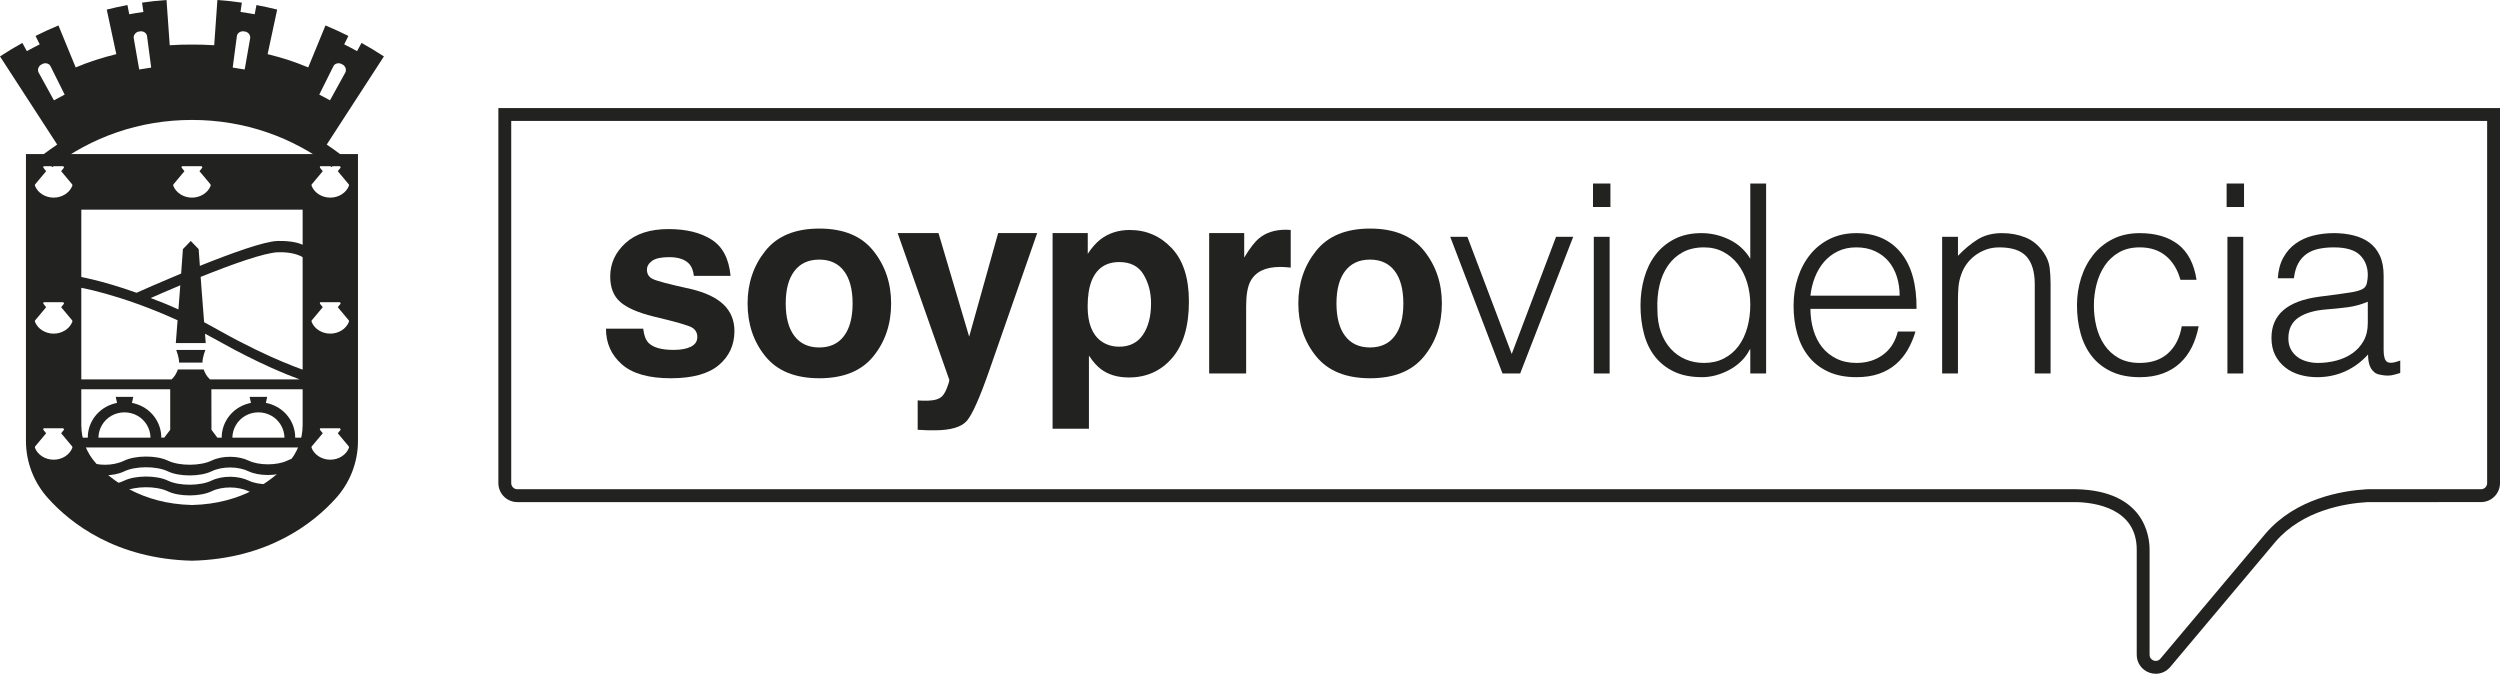
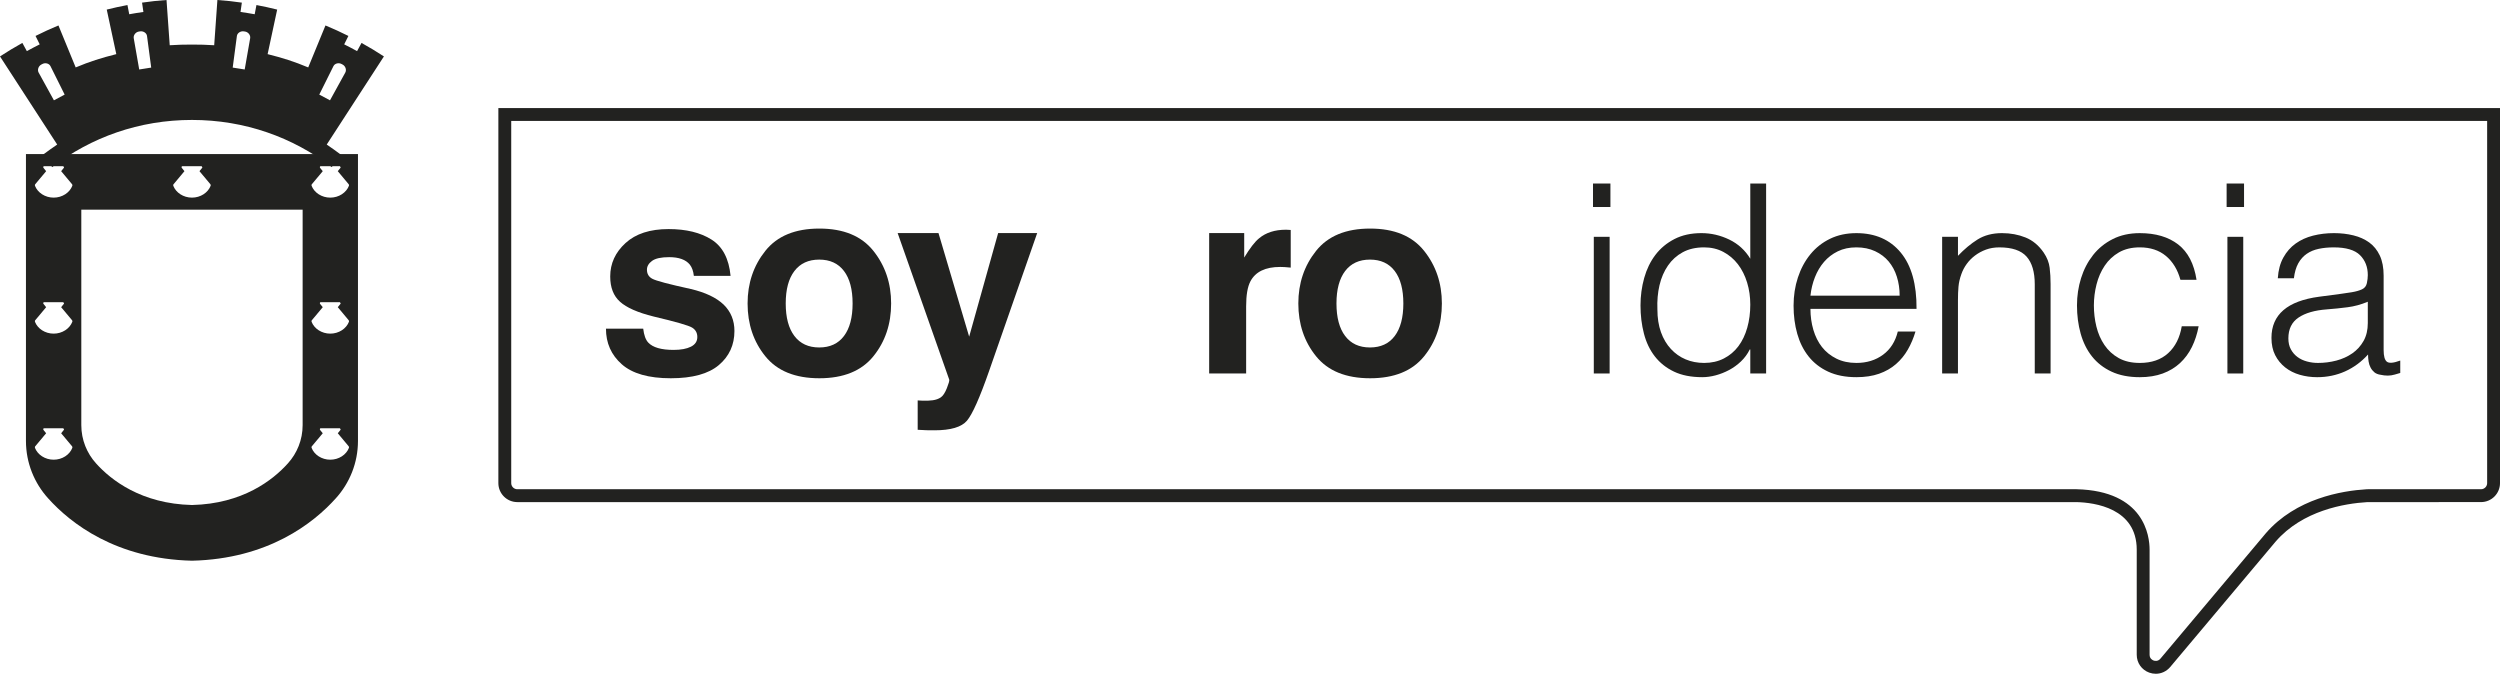
<svg xmlns="http://www.w3.org/2000/svg" width="208" height="57" viewBox="0 0 208 57" fill="none">
  <path d="M179.362 56.058C179.18 56.058 178.995 56.026 178.814 55.961C178.183 55.73 177.776 55.148 177.776 54.477V45.732C177.776 42.274 174.27 41.813 172.763 41.775H43.042C42.172 41.775 41.464 41.067 41.464 40.196V8.991H208V40.196C208 41.066 207.292 41.774 206.422 41.774L196.957 41.776C195.072 41.889 191.572 42.467 189.329 45.064L180.564 55.492C180.255 55.859 179.817 56.058 179.362 56.058ZM42.534 10.061V40.196C42.534 40.476 42.762 40.704 43.042 40.704H172.777C178.409 40.846 178.846 44.588 178.846 45.731V54.477C178.846 54.807 179.102 54.926 179.18 54.955C179.259 54.983 179.531 55.057 179.744 54.804L188.514 44.37C191.018 41.471 194.84 40.831 196.896 40.707C196.933 40.705 196.966 40.704 197.001 40.704H206.422C206.702 40.704 206.93 40.476 206.93 40.196V10.061H42.534Z" fill="#222220" />
  <path d="M53.515 27.344C53.579 27.887 53.719 28.273 53.935 28.502C54.315 28.909 55.019 29.112 56.046 29.112C56.649 29.112 57.129 29.023 57.484 28.845C57.84 28.666 58.017 28.398 58.017 28.041C58.017 27.698 57.874 27.437 57.588 27.259C57.301 27.08 56.236 26.772 54.391 26.337C53.063 26.008 52.128 25.597 51.584 25.104C51.041 24.618 50.77 23.918 50.77 23.003C50.77 21.924 51.194 20.997 52.043 20.222C52.892 19.446 54.086 19.059 55.626 19.059C57.087 19.059 58.278 19.35 59.198 19.933C60.119 20.515 60.647 21.52 60.783 22.95H57.728C57.684 22.557 57.574 22.246 57.394 22.017C57.057 21.603 56.484 21.395 55.675 21.395C55.008 21.395 54.533 21.499 54.25 21.706C53.967 21.913 53.826 22.157 53.826 22.435C53.826 22.785 53.976 23.039 54.277 23.196C54.578 23.361 55.641 23.643 57.467 24.043C58.685 24.329 59.596 24.761 60.204 25.34C60.805 25.926 61.105 26.658 61.105 27.537C61.105 28.694 60.673 29.64 59.81 30.372C58.947 31.104 57.614 31.471 55.809 31.471C53.968 31.471 52.609 31.082 51.732 30.307C50.855 29.532 50.416 28.544 50.416 27.344H53.515V27.344Z" fill="#222220" />
  <path d="M72.663 29.645C71.676 30.862 70.178 31.471 68.17 31.471C66.162 31.471 64.664 30.862 63.679 29.645C62.692 28.427 62.199 26.962 62.199 25.249C62.199 23.564 62.692 22.104 63.679 20.869C64.664 19.634 66.162 19.017 68.17 19.017C70.178 19.017 71.676 19.634 72.663 20.869C73.649 22.104 74.142 23.564 74.142 25.249C74.142 26.962 73.649 28.427 72.663 29.645ZM70.218 27.957C70.697 27.322 70.936 26.419 70.936 25.249C70.936 24.078 70.697 23.178 70.218 22.547C69.739 21.915 69.053 21.599 68.16 21.599C67.266 21.599 66.578 21.915 66.096 22.547C65.613 23.178 65.372 24.078 65.372 25.249C65.372 26.419 65.613 27.322 66.096 27.957C66.578 28.592 67.266 28.909 68.16 28.909C69.053 28.909 69.739 28.592 70.218 27.957Z" fill="#222220" />
  <path d="M76.351 33.314L76.737 33.336C77.037 33.35 77.323 33.339 77.594 33.303C77.866 33.267 78.095 33.185 78.28 33.057C78.459 32.935 78.625 32.682 78.779 32.296C78.932 31.91 78.999 31.674 78.977 31.589L74.684 19.391H78.082L80.634 28.009L83.046 19.391H86.294L82.288 30.881C81.514 33.096 80.901 34.47 80.451 35.002C79.999 35.535 79.099 35.801 77.746 35.801C77.474 35.801 77.256 35.799 77.091 35.795C76.927 35.791 76.68 35.779 76.351 35.758V33.314Z" fill="#222220" />
-   <path d="M97.488 20.645C98.441 21.653 98.918 23.132 98.918 25.082C98.918 27.14 98.452 28.709 97.52 29.787C96.589 30.866 95.389 31.405 93.922 31.405C92.987 31.405 92.21 31.174 91.591 30.709C91.253 30.452 90.922 30.077 90.599 29.584V35.672H87.575V19.391H90.502V21.117C90.833 20.61 91.186 20.21 91.559 19.917C92.243 19.395 93.055 19.134 93.998 19.134C95.372 19.134 96.535 19.638 97.488 20.645ZM95.143 22.842C94.728 22.149 94.055 21.803 93.124 21.803C92.004 21.803 91.235 22.328 90.817 23.378C90.6 23.936 90.492 24.643 90.492 25.5C90.492 26.858 90.856 27.812 91.585 28.362C92.018 28.683 92.531 28.844 93.123 28.844C93.982 28.844 94.638 28.516 95.089 27.858C95.541 27.201 95.766 26.326 95.766 25.232C95.766 24.332 95.558 23.535 95.143 22.842Z" fill="#222220" />
  <path d="M107.125 19.118C107.164 19.122 107.252 19.127 107.388 19.134V22.264C107.195 22.242 107.024 22.228 106.873 22.221C106.723 22.214 106.602 22.21 106.509 22.21C105.28 22.21 104.454 22.61 104.033 23.41C103.797 23.861 103.679 24.554 103.679 25.49V31.074H100.602V19.391H103.518V21.428C103.99 20.649 104.401 20.116 104.751 19.831C105.323 19.352 106.066 19.113 106.981 19.113C107.038 19.113 107.086 19.114 107.125 19.118Z" fill="#222220" />
  <path d="M118.485 29.645C117.499 30.862 116.001 31.471 113.993 31.471C111.984 31.471 110.487 30.862 109.501 29.645C108.514 28.427 108.021 26.962 108.021 25.249C108.021 23.564 108.514 22.104 109.501 20.869C110.487 19.634 111.984 19.017 113.993 19.017C116.001 19.017 117.499 19.634 118.485 20.869C119.471 22.104 119.964 23.564 119.964 25.249C119.964 26.962 119.471 28.427 118.485 29.645ZM116.04 27.957C116.519 27.322 116.759 26.419 116.759 25.249C116.759 24.078 116.519 23.178 116.04 22.547C115.561 21.915 114.875 21.599 113.982 21.599C113.088 21.599 112.4 21.915 111.918 22.547C111.436 23.178 111.194 24.078 111.194 25.249C111.194 26.419 111.436 27.322 111.918 27.957C112.4 28.592 113.088 28.909 113.982 28.909C114.875 28.909 115.562 28.592 116.04 27.957Z" fill="#222220" />
-   <path d="M120.659 19.703H122.086L125.776 29.45L129.464 19.703H130.891L126.478 31.074H125.007L120.659 19.703Z" fill="#222220" />
  <path d="M132.538 15.269H133.987V17.223H132.538V15.269ZM132.604 19.703H133.921V31.074H132.604V19.703Z" fill="#222220" />
  <path d="M145.624 15.269H146.941V31.074H145.624V29.076H145.58C145.39 29.457 145.144 29.79 144.845 30.075C144.545 30.36 144.215 30.598 143.857 30.788C143.497 30.979 143.128 31.125 142.748 31.227C142.367 31.329 141.994 31.381 141.628 31.381C140.705 31.381 139.923 31.227 139.279 30.92C138.634 30.613 138.104 30.192 137.687 29.658C137.27 29.124 136.966 28.491 136.776 27.759C136.585 27.028 136.49 26.244 136.49 25.411C136.49 24.62 136.593 23.86 136.797 23.128C137.002 22.396 137.313 21.756 137.73 21.207C138.147 20.658 138.674 20.219 139.312 19.89C139.949 19.561 140.698 19.396 141.562 19.396C142.367 19.396 143.139 19.576 143.878 19.934C144.618 20.292 145.2 20.823 145.624 21.525V15.269ZM145.624 25.345C145.624 24.701 145.537 24.09 145.361 23.512C145.185 22.934 144.933 22.429 144.603 21.997C144.274 21.566 143.871 21.221 143.395 20.966C142.92 20.71 142.381 20.581 141.782 20.581C141.094 20.581 140.501 20.717 140.004 20.987C139.506 21.258 139.096 21.628 138.774 22.096C138.452 22.564 138.217 23.11 138.071 23.732C137.925 24.354 137.866 25.023 137.896 25.74C137.896 26.457 137.994 27.09 138.192 27.639C138.39 28.188 138.664 28.652 139.016 29.032C139.367 29.413 139.777 29.702 140.245 29.899C140.713 30.097 141.225 30.196 141.783 30.196C142.397 30.196 142.946 30.072 143.43 29.823C143.912 29.574 144.314 29.234 144.637 28.802C144.958 28.37 145.204 27.858 145.372 27.265C145.54 26.673 145.624 26.033 145.624 25.345Z" fill="#222220" />
  <path d="M150.629 25.696C150.629 26.311 150.71 26.892 150.871 27.441C151.032 27.99 151.27 28.466 151.585 28.868C151.899 29.27 152.298 29.592 152.781 29.833C153.264 30.075 153.821 30.196 154.45 30.196C155.313 30.196 156.053 29.969 156.667 29.515C157.283 29.062 157.692 28.418 157.897 27.584H159.368C159.207 28.125 158.995 28.626 158.731 29.087C158.468 29.548 158.138 29.951 157.744 30.294C157.348 30.639 156.879 30.906 156.338 31.096C155.797 31.286 155.167 31.381 154.45 31.381C153.542 31.381 152.759 31.227 152.1 30.92C151.442 30.613 150.9 30.192 150.476 29.658C150.051 29.124 149.736 28.494 149.532 27.771C149.326 27.046 149.225 26.267 149.225 25.433C149.225 24.599 149.345 23.816 149.587 23.084C149.828 22.353 150.172 21.712 150.619 21.164C151.065 20.615 151.61 20.183 152.255 19.869C152.899 19.554 153.631 19.397 154.45 19.397C156.017 19.397 157.246 19.934 158.139 21.01C159.032 22.085 159.471 23.648 159.456 25.697H150.629V25.696ZM158.051 24.599C158.051 24.042 157.974 23.519 157.82 23.029C157.667 22.539 157.439 22.115 157.139 21.756C156.839 21.398 156.463 21.112 156.009 20.9C155.555 20.688 155.035 20.581 154.45 20.581C153.864 20.581 153.349 20.691 152.902 20.911C152.455 21.13 152.075 21.423 151.76 21.789C151.445 22.154 151.193 22.579 151.003 23.062C150.812 23.545 150.688 24.057 150.629 24.599H158.051Z" fill="#222220" />
  <path d="M162.903 31.074H161.586V19.704H162.903V21.284C163.43 20.729 163.975 20.275 164.538 19.923C165.102 19.572 165.779 19.396 166.569 19.396C167.272 19.396 167.923 19.517 168.524 19.759C169.123 20 169.629 20.421 170.039 21.021C170.316 21.431 170.481 21.852 170.532 22.283C170.584 22.715 170.609 23.165 170.609 23.633V31.074H169.292V23.655C169.292 22.631 169.065 21.862 168.612 21.35C168.158 20.838 167.404 20.582 166.35 20.582C165.941 20.582 165.567 20.644 165.23 20.768C164.893 20.893 164.589 21.058 164.319 21.262C164.048 21.467 163.817 21.701 163.627 21.965C163.437 22.228 163.291 22.506 163.189 22.799C163.056 23.165 162.975 23.516 162.946 23.852C162.917 24.189 162.902 24.555 162.902 24.95V31.074H162.903Z" fill="#222220" />
  <path d="M181.412 23.281C181.178 22.433 180.775 21.771 180.204 21.295C179.633 20.819 178.909 20.581 178.031 20.581C177.357 20.581 176.779 20.721 176.296 20.998C175.813 21.277 175.418 21.646 175.111 22.107C174.803 22.568 174.575 23.088 174.43 23.666C174.284 24.244 174.211 24.826 174.211 25.41C174.211 26.011 174.279 26.596 174.419 27.167C174.558 27.737 174.781 28.25 175.089 28.703C175.396 29.157 175.791 29.519 176.275 29.79C176.757 30.061 177.343 30.196 178.031 30.196C179.011 30.196 179.799 29.925 180.391 29.384C180.984 28.843 181.361 28.096 181.522 27.145H182.927C182.809 27.774 182.623 28.349 182.367 28.869C182.111 29.387 181.781 29.834 181.379 30.207C180.976 30.581 180.497 30.869 179.941 31.075C179.384 31.279 178.747 31.382 178.031 31.382C177.123 31.382 176.34 31.228 175.681 30.921C175.023 30.614 174.481 30.193 174.057 29.659C173.632 29.125 173.318 28.492 173.112 27.76C172.907 27.028 172.805 26.245 172.805 25.411C172.805 24.621 172.919 23.863 173.145 23.139C173.372 22.415 173.706 21.775 174.145 21.218C174.584 20.663 175.129 20.22 175.781 19.891C176.431 19.561 177.183 19.397 178.031 19.397C179.348 19.397 180.413 19.712 181.226 20.34C182.038 20.97 182.547 21.951 182.752 23.282H181.412V23.281Z" fill="#222220" />
  <path d="M185.255 15.269H186.704V17.223H185.255V15.269ZM185.321 19.703H186.638V31.074H185.321V19.703Z" fill="#222220" />
  <path d="M194.783 24.445C195.032 24.416 195.329 24.372 195.672 24.313C196.016 24.255 196.298 24.174 196.518 24.072C196.738 23.97 196.873 23.797 196.924 23.556C196.976 23.315 197.001 23.092 197.001 22.887C197.001 22.214 196.786 21.661 196.354 21.229C195.922 20.798 195.193 20.582 194.169 20.582C193.715 20.582 193.298 20.622 192.918 20.703C192.536 20.783 192.204 20.922 191.918 21.12C191.633 21.317 191.398 21.58 191.215 21.91C191.032 22.239 190.912 22.653 190.853 23.15H189.513C189.557 22.477 189.711 21.902 189.975 21.427C190.238 20.951 190.578 20.564 190.996 20.264C191.413 19.964 191.896 19.744 192.445 19.605C192.994 19.466 193.575 19.396 194.19 19.396C194.762 19.396 195.299 19.459 195.804 19.583C196.309 19.707 196.748 19.905 197.122 20.175C197.495 20.447 197.787 20.809 198 21.262C198.212 21.716 198.318 22.272 198.318 22.93V29.12C198.318 29.633 198.409 29.959 198.593 30.097C198.776 30.237 199.145 30.204 199.701 29.999V31.03C199.598 31.06 199.449 31.103 199.251 31.162C199.053 31.22 198.859 31.25 198.669 31.25C198.464 31.25 198.267 31.228 198.077 31.184C197.857 31.154 197.681 31.085 197.549 30.976C197.418 30.865 197.311 30.734 197.231 30.58C197.15 30.427 197.096 30.259 197.067 30.075C197.037 29.892 197.022 29.699 197.022 29.494C196.466 30.108 195.829 30.577 195.112 30.899C194.395 31.22 193.619 31.382 192.785 31.382C192.287 31.382 191.808 31.316 191.347 31.184C190.886 31.052 190.479 30.847 190.128 30.569C189.777 30.291 189.498 29.951 189.294 29.549C189.089 29.146 188.986 28.667 188.986 28.111C188.986 26.179 190.311 25.038 192.961 24.686L194.783 24.445ZM197.001 25.104C196.444 25.338 195.881 25.491 195.311 25.564C194.739 25.638 194.169 25.696 193.598 25.74C192.588 25.814 191.801 26.04 191.238 26.421C190.674 26.801 190.392 27.379 190.392 28.155C190.392 28.506 190.461 28.81 190.601 29.066C190.74 29.322 190.923 29.534 191.15 29.702C191.377 29.871 191.64 29.995 191.94 30.075C192.24 30.156 192.544 30.196 192.852 30.196C193.379 30.196 193.891 30.13 194.389 29.999C194.886 29.867 195.329 29.666 195.717 29.395C196.105 29.124 196.416 28.78 196.651 28.363C196.884 27.946 197.001 27.452 197.001 26.881V25.104H197.001Z" fill="#222220" />
-   <path fill-rule="evenodd" clip-rule="evenodd" d="M7.256 38.904L7.274 38.37C8.109 38.775 9.411 38.775 10.332 38.328C11.253 37.883 13.009 37.86 13.973 38.328C14.939 38.791 16.685 38.769 17.601 38.324C18.522 37.878 19.851 37.919 20.685 38.324C21.52 38.729 23.042 38.74 23.898 38.324C24.189 38.183 24.505 38.087 24.895 38.043L24.782 38.696L24.712 38.969C24.411 39.02 24.131 39.101 23.899 39.214C23.043 39.628 21.52 39.618 20.685 39.214C19.851 38.808 18.522 38.767 17.601 39.214C16.68 39.66 14.924 39.681 13.961 39.214C12.994 38.751 11.249 38.773 10.332 39.218C9.411 39.664 8.084 39.624 7.248 39.218L7.256 38.904ZM20.77 33.021H22.229L22.121 33.52C22.434 33.58 22.737 33.688 23.022 33.842C23.97 34.355 24.556 35.34 24.559 36.371V36.412H25.637V37.23H6.207V36.412H7.304L7.306 36.39C7.301 35.359 7.88 34.371 8.824 33.851C9.112 33.693 9.42 33.584 9.736 33.521L9.628 33.021H11.086L10.979 33.52C11.29 33.58 11.595 33.688 11.88 33.842C12.826 34.354 13.412 35.34 13.416 36.37V36.411H13.666L14.162 35.76L14.161 32.386H6.333V31.568H14.275C14.56 31.304 14.714 30.993 14.798 30.737H16.948C17.031 30.993 17.186 31.304 17.47 31.568H24.939C23.899 31.188 21.466 30.217 18.277 28.425C17.864 28.194 17.457 27.973 17.057 27.764L17.117 28.543H14.628L14.774 26.646C9.909 24.431 6.444 23.885 6.444 23.885L6.447 23.723L6.455 23.202L6.475 22.994C6.475 22.994 8.384 23.295 11.362 24.358C11.752 24.183 13.249 23.517 15.071 22.758L15.218 20.727L15.832 20.091L15.875 20.048L15.913 20.091L16.528 20.727L16.629 22.12C19.224 21.077 22.012 20.067 23.113 20.048C25.4 20.008 25.741 20.814 25.741 20.814L25.803 21.98C25.803 21.98 25.346 20.94 23.162 20.986C22.01 21.011 19.219 22.023 16.695 23.039L16.757 23.894L16.983 26.808C17.397 27.029 17.836 27.269 18.307 27.534C22.596 29.944 25.521 30.869 25.521 30.869L25.522 31.066L25.491 31.568H25.762V32.387H17.586L17.594 35.756L18.082 36.412H18.448V36.39C18.444 35.359 19.024 34.371 19.967 33.851C20.254 33.693 20.562 33.584 20.878 33.521L20.77 33.021ZM7.256 40.566L7.274 40.032C8.109 40.437 9.411 40.437 10.332 39.991C11.253 39.544 13.009 39.523 13.973 39.991C14.939 40.453 16.685 40.431 17.601 39.986C18.522 39.539 19.851 39.581 20.685 39.986C21.52 40.391 23.042 40.401 23.898 39.986C24.189 39.844 24.505 39.749 24.895 39.705L24.782 40.357L24.712 40.632C24.411 40.682 24.131 40.763 23.899 40.876C23.043 41.291 21.52 41.28 20.685 40.876C19.851 40.471 18.522 40.429 17.601 40.876C16.68 41.321 14.924 41.343 13.961 40.876C12.994 40.413 11.249 40.436 10.332 40.88C9.411 41.326 8.084 41.285 7.248 40.88L7.256 40.566ZM14.845 25.747L14.989 23.895L15 23.737C13.986 24.163 13.109 24.544 12.537 24.796C13.329 25.092 14.069 25.392 14.845 25.747ZM23.667 36.412C23.655 35.668 23.241 34.957 22.577 34.587C21.905 34.212 21.08 34.215 20.41 34.593C19.753 34.967 19.344 35.672 19.333 36.412H23.667V36.412ZM8.19 36.412H12.524C12.512 35.668 12.099 34.957 11.434 34.587C10.762 34.212 9.936 34.215 9.267 34.593C8.609 34.967 8.201 35.672 8.19 36.412ZM14.9 30.166C14.902 29.735 14.684 29.191 14.684 29.191L14.668 29.116H17.09L17.062 29.191C17.062 29.191 16.843 29.735 16.846 30.166H14.9Z" fill="#222220" />
  <path fill-rule="evenodd" clip-rule="evenodd" d="M20.359 5.781L20.815 3.173C20.854 2.917 20.645 2.665 20.39 2.625L20.284 2.609C20.03 2.57 19.75 2.733 19.71 2.988L19.361 5.623L20.359 5.781ZM4.486 8.347L3.21 6.03C3.09 5.801 3.206 5.494 3.434 5.373L3.528 5.323C3.757 5.203 4.074 5.265 4.195 5.494L5.379 7.87L4.486 8.347ZM11.582 5.781L11.126 3.173C11.087 2.917 11.296 2.665 11.552 2.625L11.656 2.609C11.912 2.57 12.192 2.733 12.231 2.988L12.58 5.623L11.582 5.781ZM27.456 8.347L28.732 6.03C28.852 5.801 28.736 5.494 28.508 5.373L28.413 5.323C28.185 5.203 27.867 5.265 27.747 5.494L26.563 7.87L27.456 8.347ZM15.966 9.979C11.58 9.979 7.581 11.421 4.343 13.901L3.566 12.876C3.869 12.646 4.443 12.241 4.758 12.027L0 4.694C0.619 4.289 1.213 3.931 1.861 3.571L2.233 4.253C2.572 4.065 2.957 3.865 3.304 3.691L2.956 2.99C3.573 2.68 4.222 2.383 4.863 2.118L6.297 5.61C7.464 5.12 8.428 4.817 9.676 4.504L8.881 0.797C9.449 0.655 10.024 0.528 10.604 0.42L10.752 1.186C11.143 1.113 11.535 1.052 11.931 0.995L11.819 0.219C12.503 0.12 13.152 0.049 13.854 0L14.121 3.764C14.722 3.722 15.36 3.708 15.97 3.708C16.582 3.708 17.22 3.722 17.821 3.764L18.088 0C18.789 0.049 19.439 0.12 20.122 0.219L20.011 0.995C20.407 1.052 20.799 1.113 21.19 1.186L21.337 0.42C21.918 0.528 22.493 0.655 23.061 0.797L22.266 4.504C23.513 4.817 24.477 5.12 25.644 5.61L27.079 2.118C27.72 2.383 28.368 2.68 28.986 2.99L28.637 3.691C28.983 3.865 29.37 4.065 29.709 4.253L30.079 3.571C30.729 3.931 31.322 4.289 31.942 4.694L27.184 12.027C27.498 12.241 28.073 12.646 28.374 12.876L27.6 13.901C24.361 11.421 20.363 9.979 15.976 9.979H15.966Z" fill="#222220" />
  <path fill-rule="evenodd" clip-rule="evenodd" d="M15.98 12.821H29.783V36.683C29.783 38.515 29.084 40.196 27.941 41.458C26.08 43.533 22.3 46.502 15.976 46.651C9.653 46.502 5.862 43.534 4.002 41.458C2.858 40.196 2.159 38.515 2.159 36.683V12.821H15.98ZM27.473 27.759C28.196 27.759 28.812 27.344 29.033 26.77C29.04 26.756 29.043 26.742 29.022 26.658L28.103 25.558L28.337 25.268C28.347 25.254 28.354 25.238 28.282 25.145H26.675C26.632 25.145 26.602 25.179 26.619 25.268L26.853 25.558L25.934 26.658C25.92 26.677 25.914 26.701 25.923 26.77C26.144 27.344 26.76 27.759 27.483 27.759H27.473ZM4.458 38.247C5.182 38.247 5.797 37.834 6.019 37.259C6.025 37.245 6.028 37.23 6.008 37.146L5.088 36.047L5.322 35.757C5.333 35.744 5.339 35.727 5.268 35.634H3.659C3.618 35.634 3.588 35.669 3.605 35.757L3.839 36.047L2.92 37.146C2.906 37.165 2.9 37.189 2.907 37.259C3.13 37.832 3.745 38.247 4.469 38.247H4.458ZM4.458 27.759C5.182 27.759 5.797 27.344 6.019 26.77C6.025 26.756 6.028 26.742 6.008 26.658L5.088 25.558L5.322 25.268C5.333 25.254 5.339 25.238 5.268 25.145H3.659C3.618 25.145 3.588 25.179 3.605 25.268L3.839 25.558L2.92 26.658C2.906 26.677 2.9 26.701 2.907 26.77C3.13 27.344 3.745 27.759 4.469 27.759H4.458ZM4.458 16.443C5.182 16.443 5.797 16.028 6.019 15.454C6.025 15.44 6.028 15.425 6.008 15.342L5.088 14.242L5.322 13.952C5.333 13.939 5.339 13.923 5.268 13.829H3.659C3.618 13.829 3.588 13.863 3.605 13.952L3.839 14.242L2.92 15.342C2.906 15.361 2.9 15.384 2.907 15.453C3.13 16.028 3.745 16.443 4.469 16.443H4.458ZM15.966 16.443C16.689 16.443 17.305 16.028 17.527 15.454C17.532 15.44 17.535 15.425 17.515 15.342L16.596 14.242L16.83 13.952C16.84 13.939 16.847 13.923 16.776 13.829H15.168C15.126 13.829 15.096 13.863 15.112 13.952L15.346 14.242L14.428 15.342C14.414 15.361 14.406 15.384 14.415 15.453C14.637 16.028 15.253 16.443 15.976 16.443H15.966ZM27.473 16.443C28.196 16.443 28.812 16.028 29.033 15.454C29.04 15.44 29.043 15.425 29.022 15.342L28.103 14.242L28.337 13.952C28.347 13.939 28.354 13.923 28.282 13.829H26.675C26.632 13.829 26.602 13.863 26.619 13.952L26.853 14.242L25.934 15.342C25.92 15.361 25.914 15.384 25.923 15.453C26.144 16.028 26.76 16.443 27.483 16.443H27.473ZM27.473 38.247C28.196 38.247 28.812 37.834 29.033 37.259C29.04 37.245 29.043 37.23 29.022 37.146L28.103 36.047L28.337 35.757C28.347 35.744 28.354 35.727 28.282 35.634H26.675C26.632 35.634 26.602 35.669 26.619 35.757L26.853 36.047L25.934 37.146C25.92 37.165 25.914 37.189 25.923 37.259C26.144 37.832 26.76 38.247 27.483 38.247H27.473ZM15.979 17.446H25.179V35.372C25.179 36.594 24.714 37.714 23.951 38.555C22.711 39.938 20.192 41.918 15.976 42.017C11.761 41.918 9.233 39.938 7.993 38.555C7.231 37.714 6.765 36.594 6.765 35.372V17.446H15.979Z" fill="#222220" />
  <path fill-rule="evenodd" clip-rule="evenodd" d="M19.628 43.341L19.472 43.292H19.3H19.151L18.899 43.29L18.699 43.286L18.505 43.277L18.27 43.261C18.279 43.304 18.282 43.351 18.282 43.402C18.282 43.455 18.279 43.502 18.27 43.545C18.544 43.528 18.773 43.518 18.956 43.517L19.379 43.513L19.167 43.884L18.883 44.366L18.566 44.893C18.457 45.071 18.353 45.238 18.254 45.394L18.369 45.387L18.489 45.394C18.663 45.053 18.848 44.708 19.043 44.359C19.239 44.008 19.435 43.669 19.628 43.341Z" fill="#222220" />
  <path fill-rule="evenodd" clip-rule="evenodd" d="M19.628 43.341L19.472 43.292H19.3H19.151L18.899 43.29L18.699 43.286L18.505 43.277L18.27 43.261C18.279 43.304 18.282 43.351 18.282 43.402C18.282 43.455 18.279 43.502 18.27 43.545C18.544 43.528 18.773 43.518 18.956 43.517L19.379 43.513L19.167 43.884L18.883 44.366L18.566 44.893C18.457 45.071 18.353 45.238 18.254 45.394L18.369 45.387L18.489 45.394C18.663 45.053 18.848 44.708 19.043 44.359C19.239 44.008 19.435 43.669 19.628 43.341Z" fill="#222220" />
  <path fill-rule="evenodd" clip-rule="evenodd" d="M12.787 43.448V44.584L12.781 44.995C12.779 45.13 12.772 45.262 12.762 45.395L12.911 45.388L13.061 45.395L13.042 44.999L13.036 44.584V44.05L13.042 43.635L13.061 43.217L12.682 43.374C12.558 43.431 12.434 43.484 12.315 43.533C12.354 43.581 12.386 43.615 12.409 43.657L12.787 43.448Z" fill="#222220" />
  <path fill-rule="evenodd" clip-rule="evenodd" d="M12.787 43.448V44.584L12.781 44.995C12.779 45.13 12.772 45.262 12.762 45.395L12.911 45.388L13.061 45.395L13.042 44.999L13.036 44.584V44.05L13.042 43.635L13.061 43.217L12.682 43.374C12.558 43.431 12.434 43.484 12.315 43.533C12.354 43.581 12.386 43.615 12.409 43.657L12.787 43.448Z" fill="#222220" />
  <path fill-rule="evenodd" clip-rule="evenodd" d="M15.013 43.753C15.013 43.806 15.007 43.859 14.993 43.91C14.981 43.959 14.959 44.002 14.93 44.04C14.902 44.077 14.867 44.107 14.825 44.13C14.783 44.151 14.731 44.162 14.67 44.162C14.61 44.162 14.558 44.151 14.513 44.13C14.471 44.107 14.436 44.077 14.41 44.04C14.381 44.002 14.361 43.958 14.348 43.91C14.335 43.859 14.329 43.806 14.329 43.753C14.329 43.698 14.335 43.646 14.348 43.597C14.361 43.547 14.381 43.505 14.41 43.47C14.436 43.432 14.471 43.402 14.513 43.38C14.558 43.357 14.61 43.344 14.67 43.344C14.731 43.344 14.783 43.357 14.825 43.38C14.867 43.402 14.902 43.432 14.93 43.47C14.959 43.505 14.981 43.547 14.993 43.597C15.007 43.646 15.013 43.698 15.013 43.753ZM15.095 44.801C15.095 44.88 15.085 44.952 15.063 45.017C15.044 45.081 15.017 45.138 14.978 45.186C14.941 45.234 14.898 45.271 14.844 45.298C14.792 45.324 14.732 45.337 14.666 45.337C14.6 45.337 14.541 45.324 14.488 45.298C14.435 45.271 14.389 45.233 14.351 45.186C14.316 45.138 14.287 45.081 14.266 45.017C14.246 44.951 14.237 44.88 14.237 44.801C14.237 44.722 14.246 44.65 14.266 44.586C14.287 44.52 14.316 44.464 14.351 44.417C14.389 44.368 14.435 44.331 14.488 44.306C14.541 44.279 14.6 44.264 14.666 44.264C14.732 44.264 14.792 44.279 14.844 44.306C14.898 44.331 14.941 44.368 14.978 44.417C15.017 44.464 15.044 44.52 15.063 44.586C15.085 44.65 15.095 44.722 15.095 44.801ZM13.957 44.817C13.957 44.916 13.976 45.005 14.011 45.081C14.048 45.158 14.098 45.223 14.161 45.276C14.225 45.329 14.299 45.368 14.386 45.391C14.473 45.416 14.566 45.429 14.666 45.429C14.763 45.429 14.854 45.415 14.939 45.385C15.026 45.354 15.101 45.31 15.165 45.251C15.231 45.189 15.281 45.116 15.317 45.03C15.356 44.945 15.375 44.849 15.375 44.742C15.375 44.646 15.358 44.562 15.324 44.497C15.29 44.431 15.249 44.378 15.201 44.337C15.153 44.294 15.104 44.264 15.05 44.245C14.998 44.223 14.954 44.21 14.918 44.203C15.034 44.143 15.122 44.081 15.182 43.995C15.243 43.908 15.273 43.814 15.273 43.711C15.273 43.65 15.261 43.592 15.235 43.536C15.212 43.479 15.176 43.428 15.128 43.386C15.079 43.344 15.017 43.309 14.939 43.284C14.863 43.257 14.772 43.243 14.666 43.243C14.575 43.243 14.492 43.257 14.418 43.284C14.346 43.311 14.284 43.349 14.231 43.396C14.18 43.442 14.139 43.496 14.11 43.558C14.083 43.618 14.069 43.683 14.069 43.75C14.069 43.809 14.079 43.865 14.101 43.916C14.121 43.967 14.149 44.011 14.183 44.049C14.217 44.086 14.254 44.117 14.294 44.143C14.336 44.166 14.377 44.182 14.418 44.191C14.253 44.269 14.134 44.35 14.062 44.459C13.992 44.567 13.957 44.687 13.957 44.817Z" fill="#222220" />
  <path fill-rule="evenodd" clip-rule="evenodd" d="M15.013 43.753C15.013 43.806 15.007 43.859 14.993 43.91C14.981 43.959 14.959 44.002 14.93 44.04C14.902 44.077 14.867 44.107 14.825 44.13C14.783 44.151 14.731 44.162 14.67 44.162C14.61 44.162 14.558 44.151 14.513 44.13C14.471 44.107 14.436 44.077 14.41 44.04C14.381 44.002 14.361 43.958 14.348 43.91C14.335 43.859 14.329 43.806 14.329 43.753C14.329 43.698 14.335 43.646 14.348 43.597C14.361 43.547 14.381 43.505 14.41 43.47C14.436 43.432 14.471 43.402 14.513 43.38C14.558 43.357 14.61 43.344 14.67 43.344C14.731 43.344 14.783 43.357 14.825 43.38C14.867 43.402 14.902 43.432 14.93 43.47C14.959 43.505 14.981 43.547 14.993 43.597C15.007 43.646 15.013 43.698 15.013 43.753ZM15.095 44.801C15.095 44.88 15.085 44.952 15.063 45.017C15.044 45.081 15.017 45.138 14.978 45.186C14.941 45.234 14.898 45.271 14.844 45.298C14.792 45.324 14.732 45.337 14.666 45.337C14.6 45.337 14.541 45.324 14.488 45.298C14.435 45.271 14.389 45.233 14.351 45.186C14.316 45.138 14.287 45.081 14.266 45.017C14.246 44.951 14.237 44.88 14.237 44.801C14.237 44.722 14.246 44.65 14.266 44.586C14.287 44.52 14.316 44.464 14.351 44.417C14.389 44.368 14.435 44.331 14.488 44.306C14.541 44.279 14.6 44.264 14.666 44.264C14.732 44.264 14.792 44.279 14.844 44.306C14.898 44.331 14.941 44.368 14.978 44.417C15.017 44.464 15.044 44.52 15.063 44.586C15.085 44.65 15.095 44.722 15.095 44.801ZM13.957 44.817C13.957 44.916 13.976 45.005 14.011 45.081C14.048 45.158 14.098 45.223 14.161 45.276C14.225 45.329 14.299 45.368 14.386 45.391C14.473 45.416 14.566 45.429 14.666 45.429C14.763 45.429 14.854 45.415 14.939 45.385C15.026 45.354 15.101 45.31 15.165 45.251C15.231 45.189 15.281 45.116 15.317 45.03C15.356 44.945 15.375 44.849 15.375 44.742C15.375 44.646 15.358 44.562 15.324 44.497C15.29 44.431 15.249 44.378 15.201 44.337C15.153 44.294 15.104 44.264 15.05 44.245C14.998 44.223 14.954 44.21 14.918 44.203C15.034 44.143 15.122 44.081 15.182 43.995C15.243 43.908 15.273 43.814 15.273 43.711C15.273 43.65 15.261 43.592 15.235 43.536C15.212 43.479 15.176 43.428 15.128 43.386C15.079 43.344 15.017 43.309 14.939 43.284C14.863 43.257 14.772 43.243 14.666 43.243C14.575 43.243 14.492 43.257 14.418 43.284C14.346 43.311 14.284 43.349 14.231 43.396C14.18 43.442 14.139 43.496 14.11 43.558C14.083 43.618 14.069 43.683 14.069 43.75C14.069 43.809 14.079 43.865 14.101 43.916C14.121 43.967 14.149 44.011 14.183 44.049C14.217 44.086 14.254 44.117 14.294 44.143C14.336 44.166 14.377 44.182 14.418 44.191C14.253 44.269 14.134 44.35 14.062 44.459C13.992 44.567 13.957 44.687 13.957 44.817Z" fill="#222220" />
  <path fill-rule="evenodd" clip-rule="evenodd" d="M17.243 43.843C17.243 43.919 17.233 43.994 17.212 44.066C17.192 44.138 17.165 44.202 17.126 44.258C17.087 44.314 17.04 44.357 16.983 44.391C16.928 44.427 16.864 44.443 16.789 44.443C16.668 44.443 16.573 44.404 16.503 44.324C16.433 44.243 16.398 44.11 16.398 43.925C16.398 43.744 16.437 43.603 16.512 43.5C16.591 43.396 16.693 43.344 16.82 43.344C16.949 43.344 17.05 43.392 17.126 43.485C17.205 43.577 17.243 43.695 17.243 43.843ZM16.3 45.206C16.297 45.238 16.308 45.267 16.319 45.302L16.347 45.387C16.371 45.396 16.405 45.405 16.45 45.413C16.493 45.424 16.543 45.429 16.598 45.429C16.746 45.429 16.878 45.397 16.993 45.333C17.109 45.27 17.208 45.18 17.288 45.065C17.368 44.95 17.43 44.815 17.472 44.659C17.514 44.503 17.536 44.339 17.536 44.162C17.536 43.993 17.515 43.852 17.476 43.736C17.436 43.62 17.386 43.525 17.32 43.453C17.256 43.378 17.181 43.325 17.094 43.292C17.009 43.259 16.919 43.242 16.824 43.242C16.716 43.242 16.619 43.26 16.531 43.296C16.445 43.331 16.371 43.378 16.309 43.44C16.248 43.499 16.201 43.57 16.166 43.653C16.134 43.736 16.118 43.827 16.118 43.925C16.118 44.13 16.172 44.288 16.281 44.397C16.39 44.507 16.542 44.56 16.735 44.56C16.862 44.56 16.968 44.532 17.05 44.477C17.134 44.423 17.202 44.349 17.25 44.26C17.256 44.388 17.243 44.517 17.218 44.644C17.195 44.77 17.157 44.887 17.107 44.992C17.055 45.094 16.989 45.177 16.906 45.241C16.826 45.305 16.729 45.337 16.615 45.337C16.555 45.337 16.5 45.325 16.446 45.302C16.393 45.278 16.344 45.247 16.3 45.206Z" fill="#222220" />
  <path fill-rule="evenodd" clip-rule="evenodd" d="M17.243 43.843C17.243 43.919 17.233 43.994 17.212 44.066C17.192 44.138 17.165 44.202 17.126 44.258C17.087 44.314 17.04 44.357 16.983 44.391C16.928 44.427 16.864 44.443 16.789 44.443C16.668 44.443 16.573 44.404 16.503 44.324C16.433 44.243 16.398 44.11 16.398 43.925C16.398 43.744 16.437 43.603 16.512 43.5C16.591 43.396 16.693 43.344 16.82 43.344C16.949 43.344 17.05 43.392 17.126 43.485C17.205 43.577 17.243 43.695 17.243 43.843ZM16.3 45.206C16.297 45.238 16.308 45.267 16.319 45.302L16.347 45.387C16.371 45.396 16.405 45.405 16.45 45.413C16.493 45.424 16.543 45.429 16.598 45.429C16.746 45.429 16.878 45.397 16.993 45.333C17.109 45.27 17.208 45.18 17.288 45.065C17.368 44.95 17.43 44.815 17.472 44.659C17.514 44.503 17.536 44.339 17.536 44.162C17.536 43.993 17.515 43.852 17.476 43.736C17.436 43.62 17.386 43.525 17.32 43.453C17.256 43.378 17.181 43.325 17.094 43.292C17.009 43.259 16.919 43.242 16.824 43.242C16.716 43.242 16.619 43.26 16.531 43.296C16.445 43.331 16.371 43.378 16.309 43.44C16.248 43.499 16.201 43.57 16.166 43.653C16.134 43.736 16.118 43.827 16.118 43.925C16.118 44.13 16.172 44.288 16.281 44.397C16.39 44.507 16.542 44.56 16.735 44.56C16.862 44.56 16.968 44.532 17.05 44.477C17.134 44.423 17.202 44.349 17.25 44.26C17.256 44.388 17.243 44.517 17.218 44.644C17.195 44.77 17.157 44.887 17.107 44.992C17.055 45.094 16.989 45.177 16.906 45.241C16.826 45.305 16.729 45.337 16.615 45.337C16.555 45.337 16.5 45.325 16.446 45.302C16.393 45.278 16.344 45.247 16.3 45.206Z" fill="#222220" />
</svg>